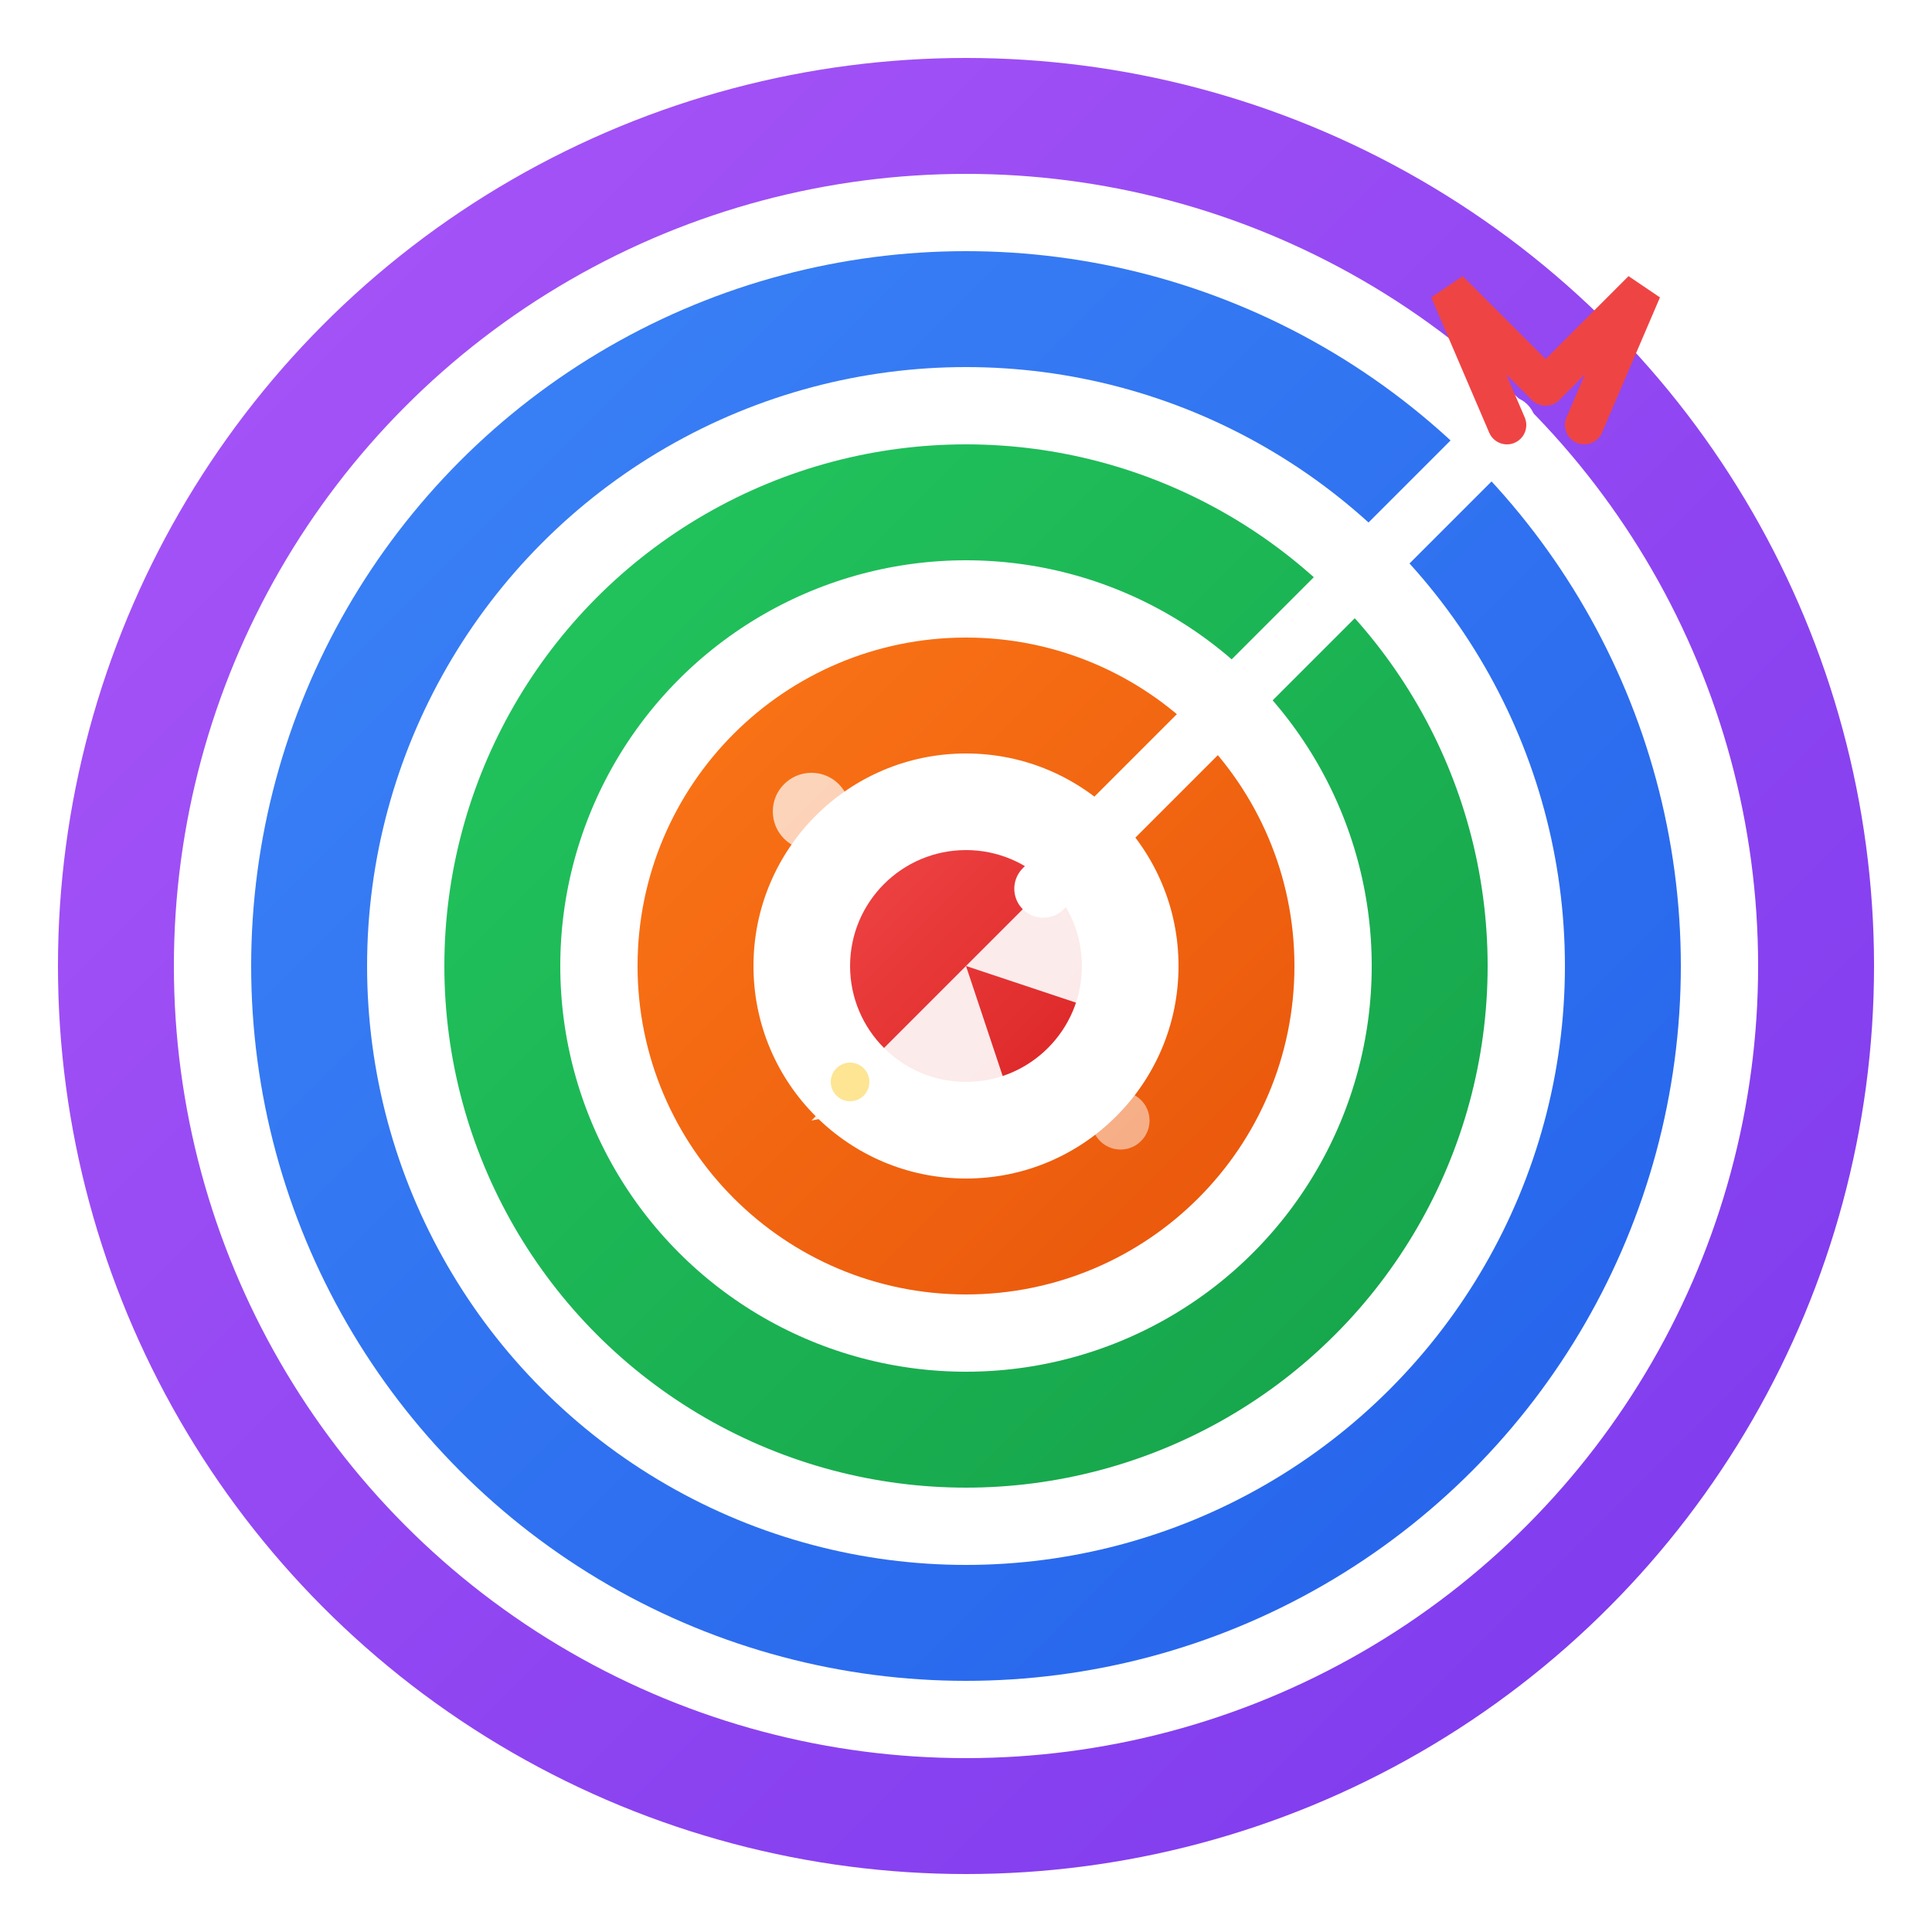
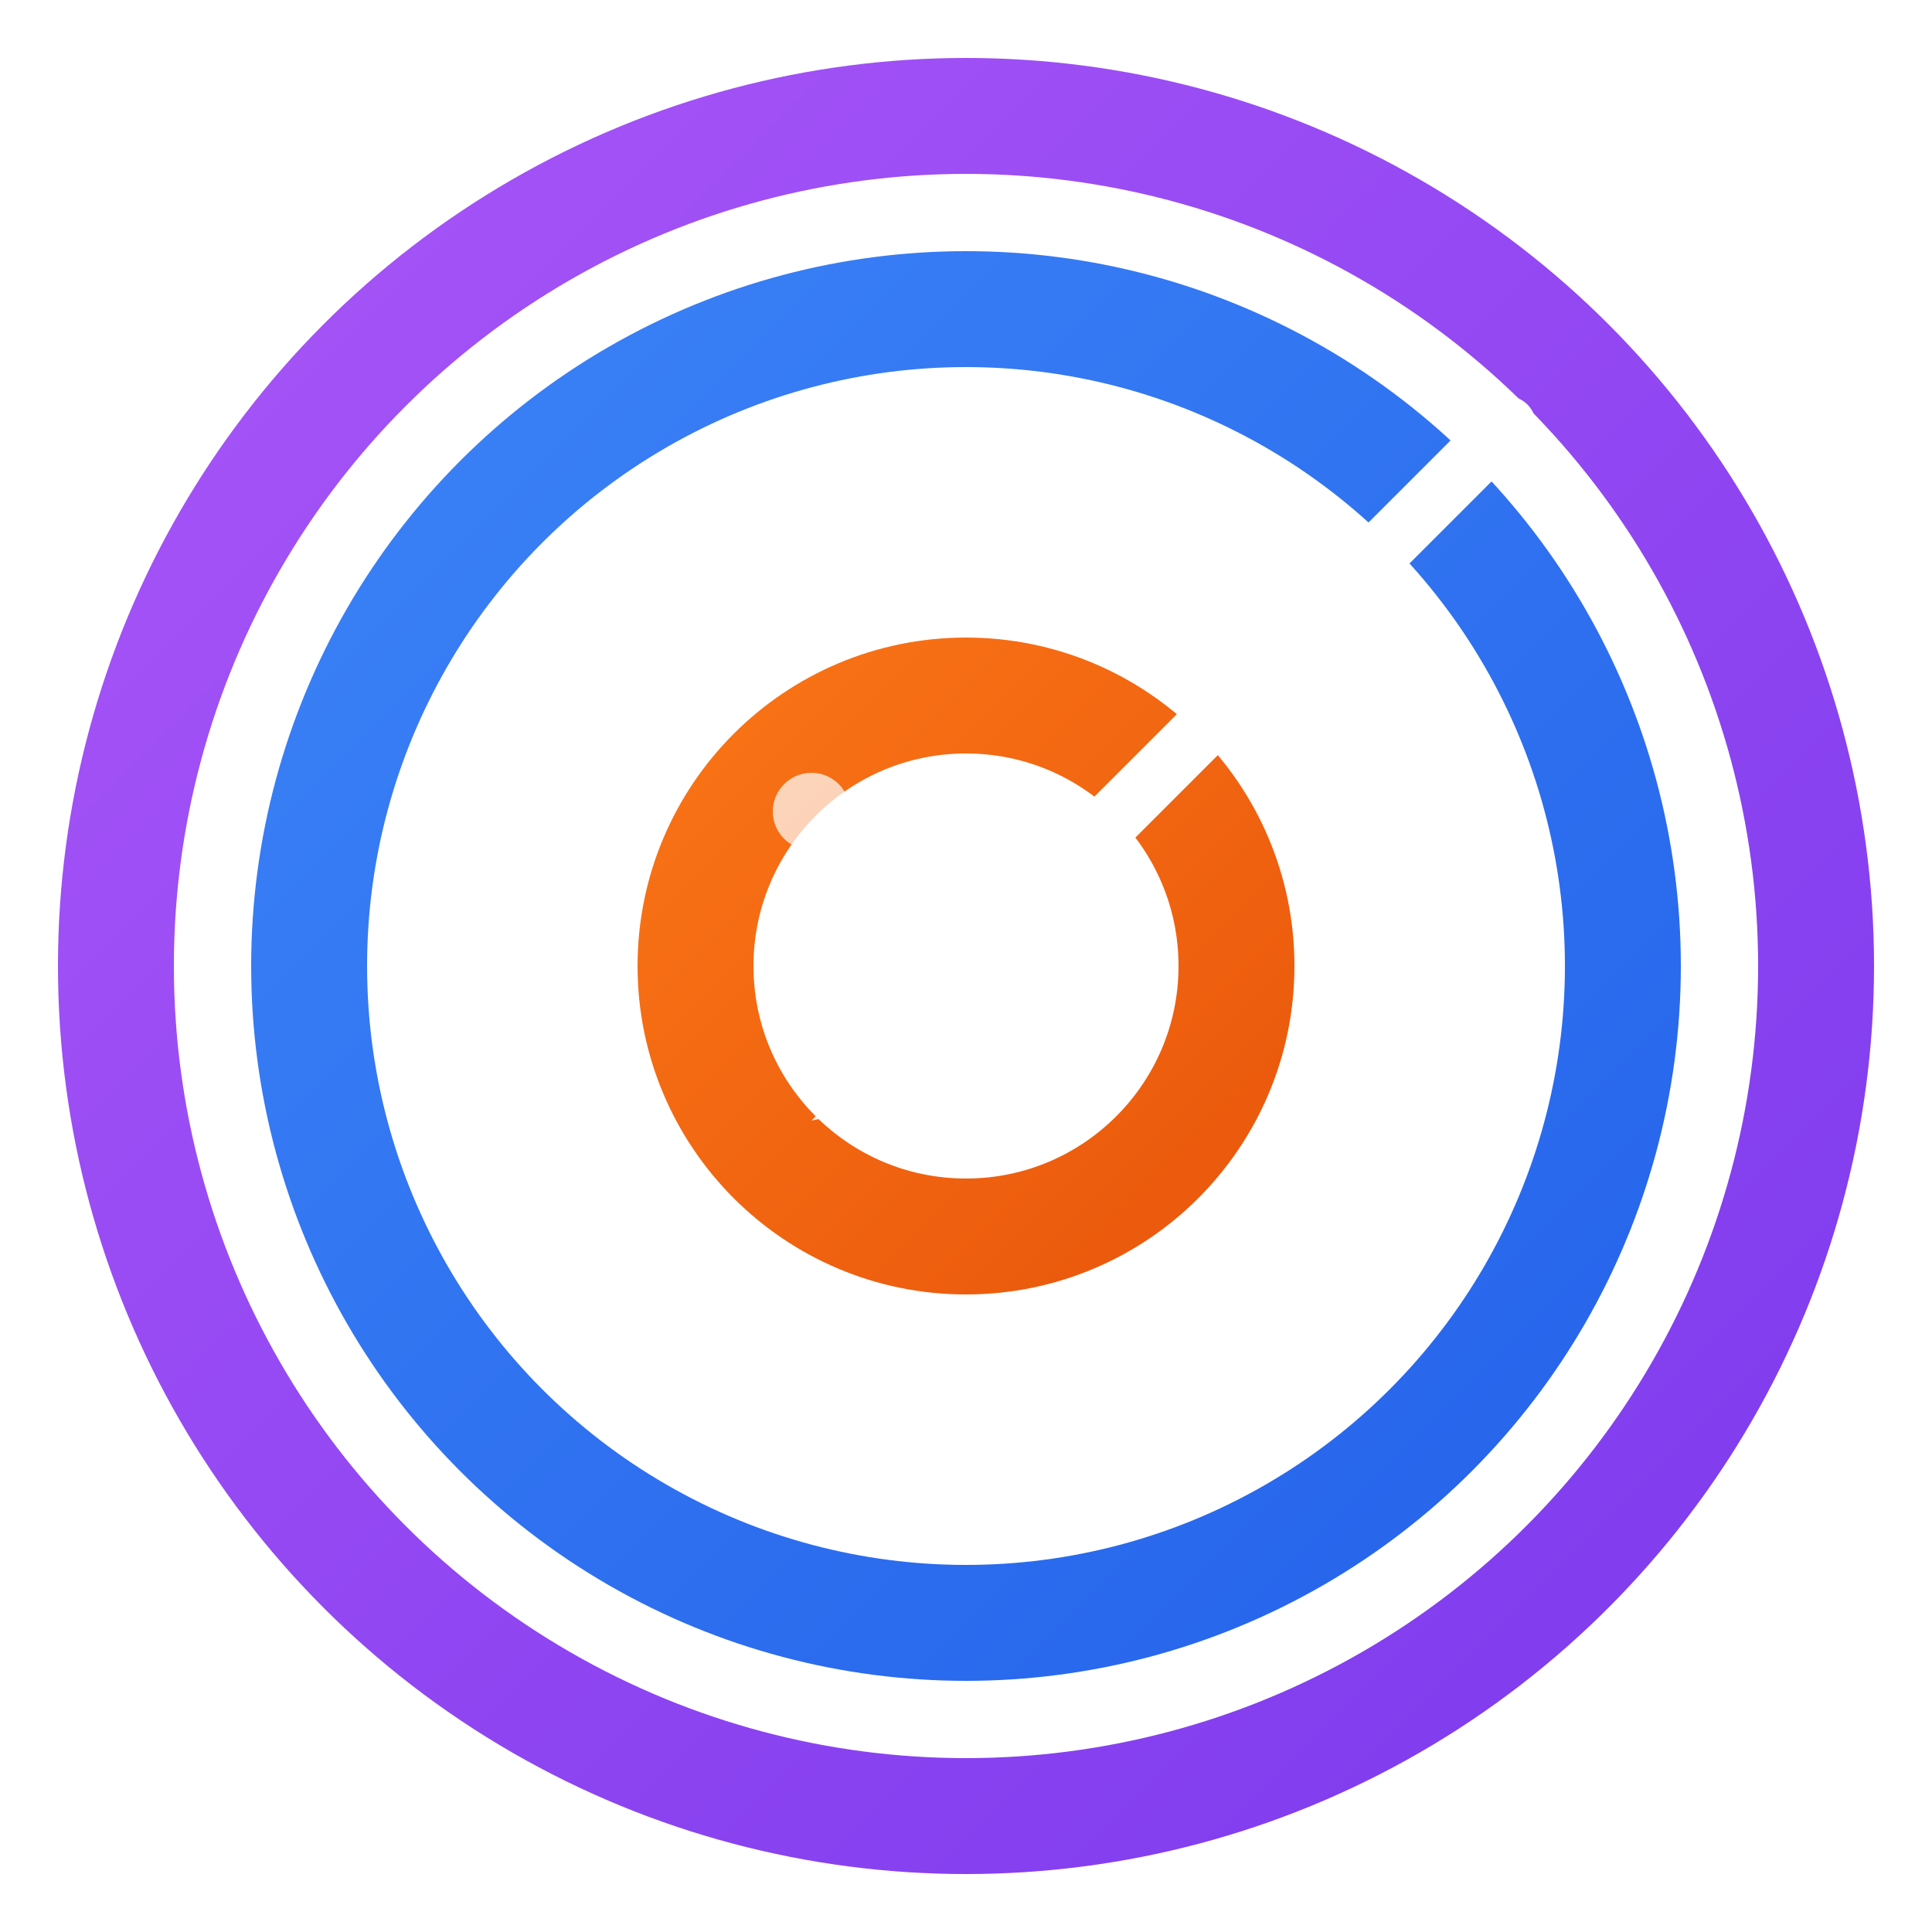
<svg xmlns="http://www.w3.org/2000/svg" viewBox="0 0 100 100">
  <defs>
    <linearGradient id="goal-purpleGrad" x1="0%" y1="0%" x2="100%" y2="100%">
      <stop offset="0%" stop-color="#A855F7" />
      <stop offset="100%" stop-color="#7C3AED" />
    </linearGradient>
    <linearGradient id="goal-blueGrad" x1="0%" y1="0%" x2="100%" y2="100%">
      <stop offset="0%" stop-color="#3B82F6" />
      <stop offset="100%" stop-color="#2563EB" />
    </linearGradient>
    <linearGradient id="goal-greenGrad" x1="0%" y1="0%" x2="100%" y2="100%">
      <stop offset="0%" stop-color="#22C55E" />
      <stop offset="100%" stop-color="#16A34A" />
    </linearGradient>
    <linearGradient id="goal-orangeGrad" x1="0%" y1="0%" x2="100%" y2="100%">
      <stop offset="0%" stop-color="#F97316" />
      <stop offset="100%" stop-color="#EA580C" />
    </linearGradient>
    <linearGradient id="goal-redGrad" x1="0%" y1="0%" x2="100%" y2="100%">
      <stop offset="0%" stop-color="#EF4444" />
      <stop offset="100%" stop-color="#DC2626" />
    </linearGradient>
    <filter id="goal-glow" x="-50%" y="-50%" width="200%" height="200%">
      <feGaussianBlur stdDeviation="2" result="blur" />
      <feMerge>
        <feMergeNode in="blur" />
        <feMergeNode in="SourceGraphic" />
      </feMerge>
    </filter>
  </defs>
  <circle cx="50" cy="50" r="44" fill="none" stroke="url(#goal-purpleGrad)" stroke-width="6" />
  <circle cx="50" cy="50" r="34" fill="none" stroke="url(#goal-blueGrad)" stroke-width="6" />
-   <circle cx="50" cy="50" r="24" fill="none" stroke="url(#goal-greenGrad)" stroke-width="6" />
  <circle cx="50" cy="50" r="14" fill="none" stroke="url(#goal-orangeGrad)" stroke-width="6" />
-   <circle cx="50" cy="50" r="6" fill="url(#goal-redGrad)" filter="url(#goal-glow)" />
  <g>
    <line x1="78" y1="22" x2="54" y2="46" stroke="#ffffff" stroke-width="3" stroke-linecap="round" />
    <polygon points="50,50 58,42 56,52 50,50 52,56 42,58" fill="#ffffff" opacity="0.9" />
-     <path d="M 80 20 L 85 15 L 82 22 M 80 20 L 75 15 L 78 22" fill="none" stroke="#EF4444" stroke-width="2" stroke-linecap="round" />
  </g>
  <circle cx="42" cy="42" r="2" fill="#ffffff" opacity="0.7" />
-   <circle cx="58" cy="58" r="1.5" fill="#ffffff" opacity="0.5" />
-   <circle cx="44" cy="56" r="1" fill="#FCD34D" opacity="0.6" />
</svg>